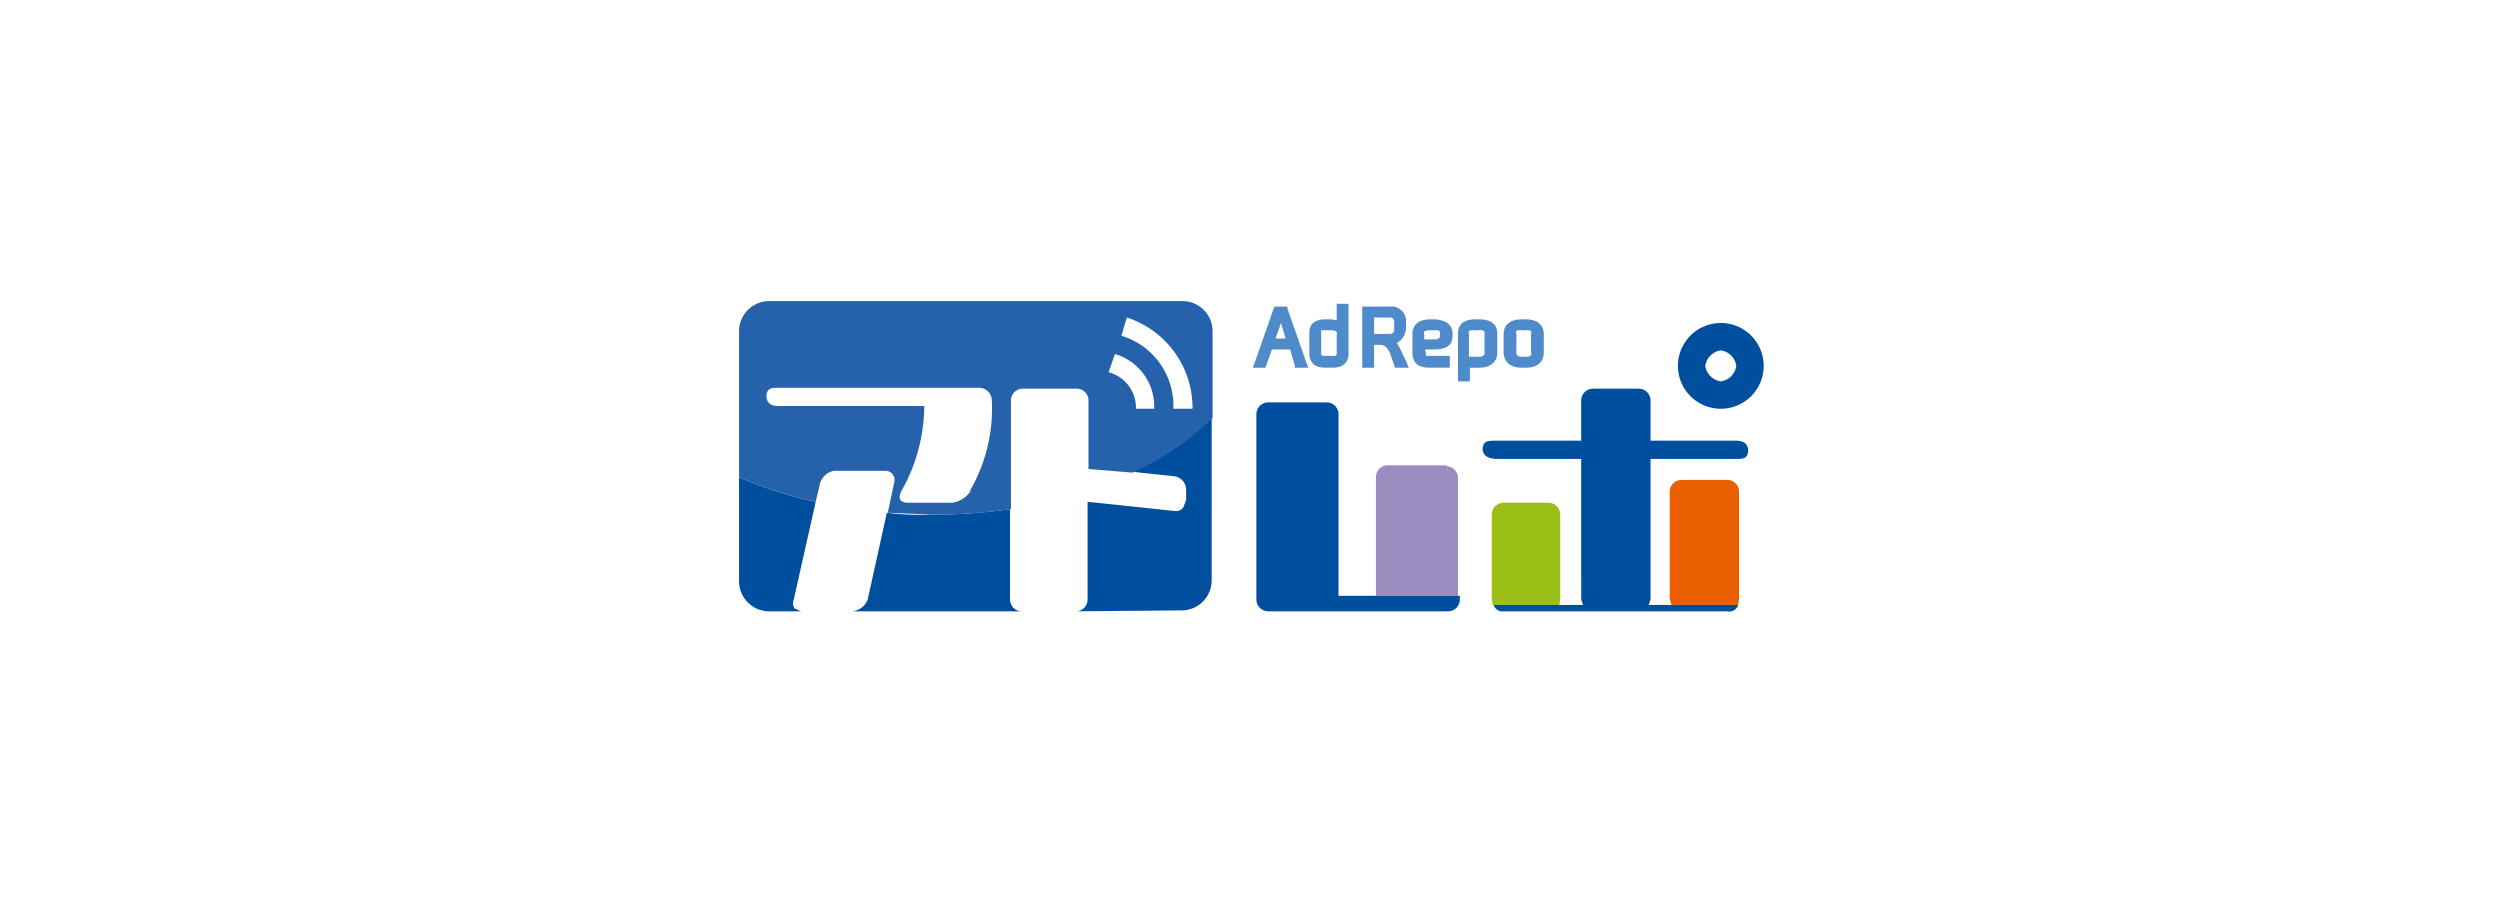
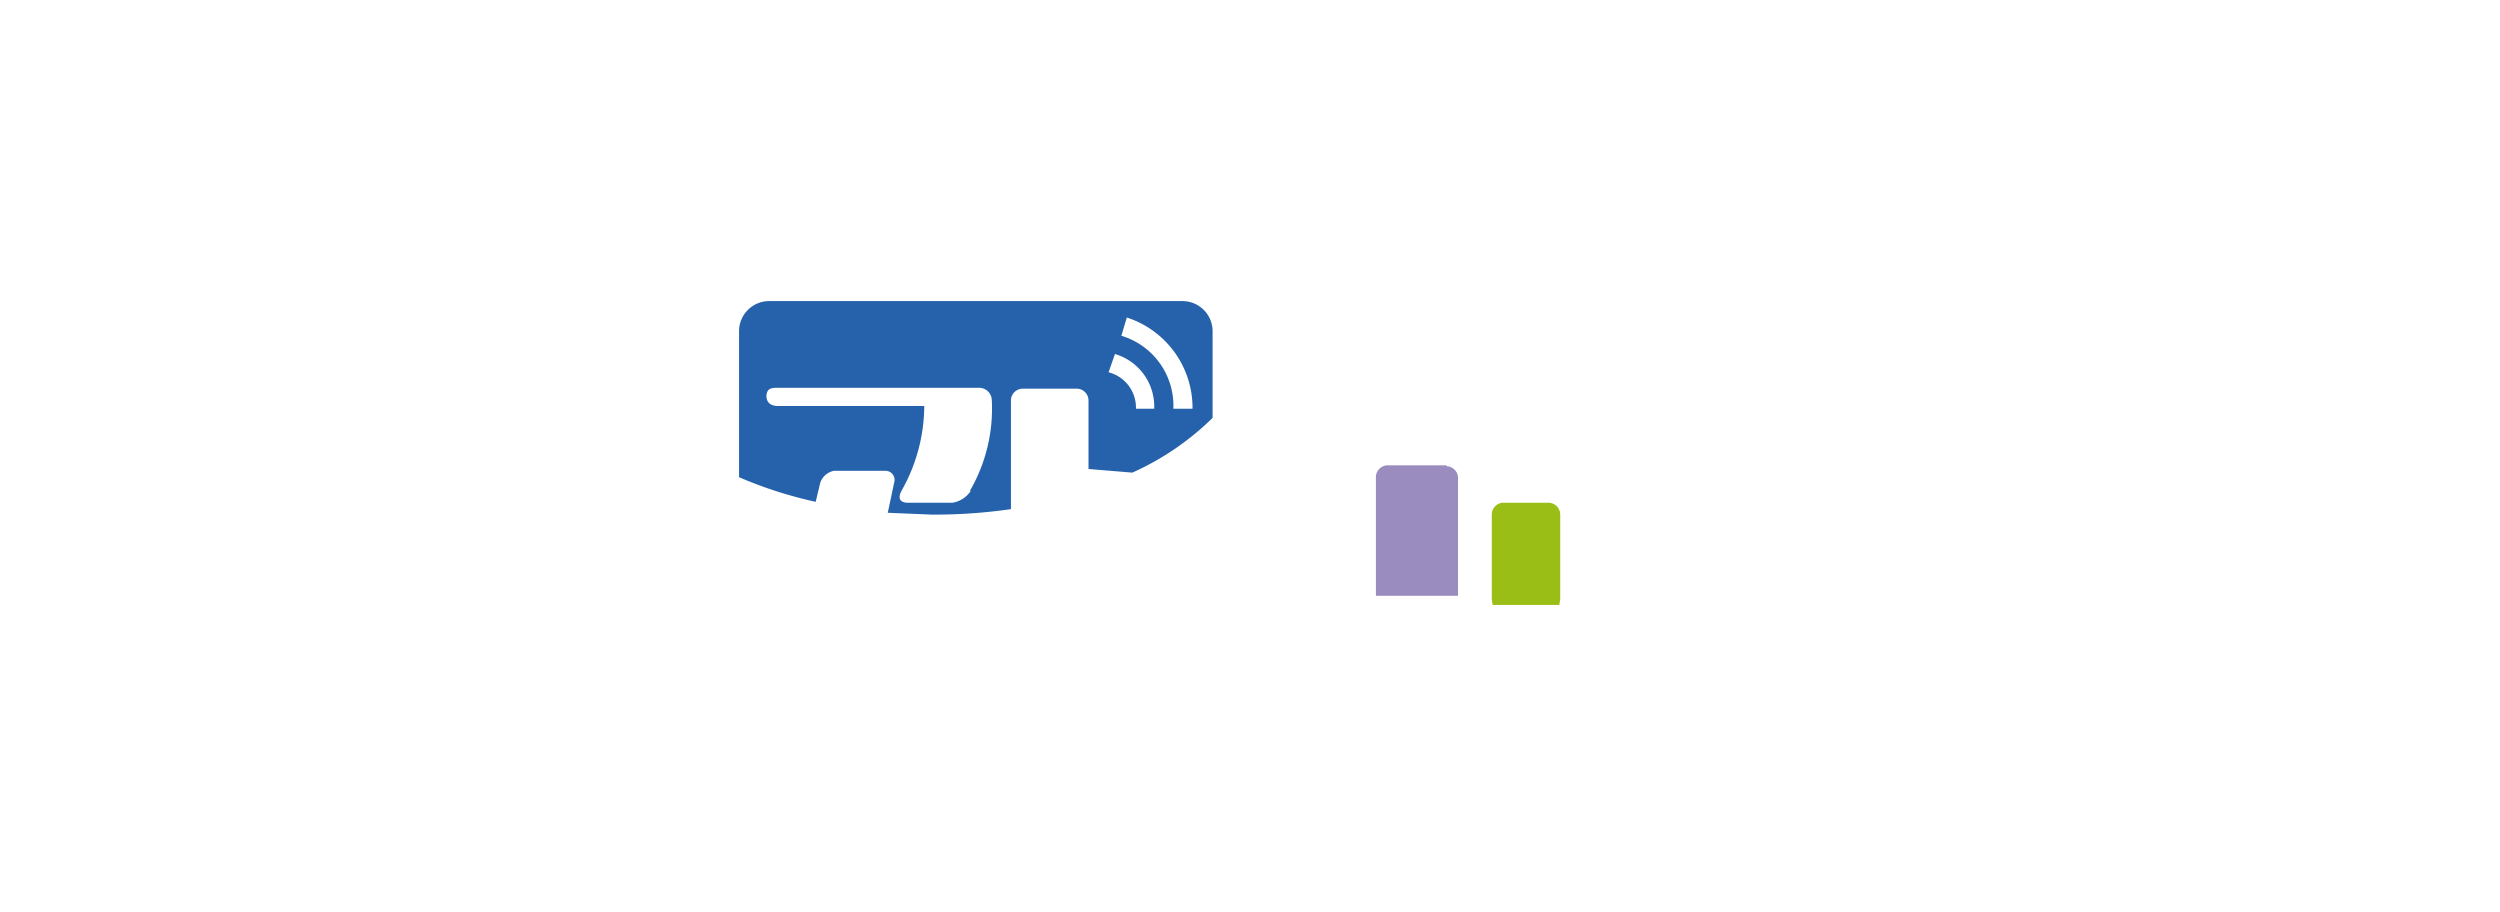
<svg xmlns="http://www.w3.org/2000/svg" viewBox="0 0 274 100">
  <path fill="#fff" d="M0 0h274v100H0Z" />
-   <path fill="#4f8bca" d="M141.1 33.8v-.2h-1.4l-.1.2-2.1 6-.2.5h1.4l.1-.3.6-1.7h2l.5 1.7v.3h1.5l-.2-.5Zm-1.3 3.3.6-1.7.5 1.7Zm6.7-2-.6-.1h-.6q-1.8 0-1.8 1.5v2.2q0 1.6 1.8 1.6h.7q1.8 0 1.8-1.6v-5.4h-1.3Zm0 3.5q.1.5-.5.4h-.6q-.7.1-.6-.4v-2.4h1q.9 0 .7.5Zm6.9-.5-.3-.5a2 2 0 0 0 1-1.6v-.7a1.6 1.6 0 0 0-1.8-1.7h-3v6.7h1.3v-2.5h.7q.6 0 1 .8l.5 1.4.1.3h1.5l-.2-.5Zm-.6-2q0 .5-.5.5h-1.7v-1.8h1.7q.5 0 .5.5Zm4.5-1.1h-.5c-1.7 0-2 1-2 1.6v2c0 1.5 1 1.7 2 1.7h2.1V39h-2.6l-.1-.7h1c1.7 0 2-.8 2-1.5v-.2q0-1.5-2-1.6m0 2.2h-1.1v-.6q-.2-.4.6-.4h.5q.8-.1.6.5.1.5-.6.5m5-2.2h-.5c-1.7 0-1.9 1-1.9 1.5v5.3h1.3v-1.5h1c1.8 0 2-1.2 2-1.6v-2.2c0-.6-.3-1.5-2-1.5m.6 3.6q.1.5-.7.5h-1v-2.5q-.2-.5.6-.4h.4q.8-.1.7.4Zm4.5-3.6h-.4c-1.7 0-2 1-2 1.6v2c0 .6.3 1.7 2 1.7h.4c1.7 0 2-1 2-1.7v-2c0-.6-.3-1.6-2-1.6m.6 3.6q.2.5-.6.5h-.4q-.7 0-.6-.6v-1.9q-.2-.5.6-.4h.4q.8-.1.6.4Z" />
-   <path fill="#ea6000" d="M190.6 53.9a1.3 1.3 0 0 0-1.3-1.3h-5a1.3 1.3 0 0 0-1.3 1.3v11.8l.2.6h7.3l.1-.6Z" />
  <path fill="#9abe15" d="M171 65.7v-9.3a1.3 1.3 0 0 0-1.3-1.3h-5a1.3 1.3 0 0 0-1.2 1.3v9.3l.1.6h7.3z" />
  <path fill="#9b8cc0" d="M158.5 51h-6.4a1.3 1.3 0 0 0-1.3 1.4v12.9h9v-13a1.3 1.3 0 0 0-1.2-1.2" />
-   <path fill="#004f9f" d="M87.8 67h.1Zm30.1 0a1.3 1.3 0 0 0 1.3-1.3V55l9.5 1a1 1 0 0 0 1-.4l.3-.8v-1.2a1.5 1.5 0 0 0-1.3-1.4l-4.7-.5a30 30 0 0 0 8.8-6v17.9a3.3 3.3 0 0 1-3.3 3.3Zm46.9 0a1 1 0 0 1-1.1-.7h9.8l-.2-.6V50.3h-9.4q-1.3-.1-1.4-1c0-1 .6-1 1.4-1h9.4v-4.4a1.3 1.3 0 0 1 1.3-1.3h5a1.3 1.3 0 0 1 1.3 1.3v4.4h9.4q1.2 0 1.3 1c0 1-.6 1-1.3 1h-9.4v15.4l-.2.6h9.8a1 1 0 0 1-1.2.7ZM139 67a1.3 1.3 0 0 1-1.3-1.3V45.4a1.3 1.3 0 0 1 1.3-1.3h6.4a1.3 1.3 0 0 1 1.3 1.3v19.9H160v.4a1.3 1.3 0 0 1-1.3 1.3Zm-45.6 0a2 2 0 0 0 1.7-1.3l2.1-9.5q2.4.3 4.8.2a58 58 0 0 0 8.7-.6v9.9A1.3 1.3 0 0 0 112 67Zm-9.1 0a3.3 3.3 0 0 1-3.3-3.3V52.3a46 46 0 0 0 8.4 2.7L87 65.7a1 1 0 0 0 .1 1l.7.3Zm99.6-26.9a4.7 4.7 0 0 1 4.7-4.7 4.7 4.7 0 0 1 4.7 4.7 4.7 4.7 0 0 1-4.7 4.7 4.7 4.7 0 0 1-4.7-4.7m3 0a2 2 0 0 0 1.7 1.7 2 2 0 0 0 1.7-1.7 2 2 0 0 0-1.7-1.7 2 2 0 0 0-1.7 1.7m1.7-4.7" />
  <path fill="#2662ac" d="M129.5 33H84.3a3.3 3.3 0 0 0-3.3 3.3v16a46 46 0 0 0 8.4 2.7l.5-2.1a2 2 0 0 1 1.5-1.3H97a1 1 0 0 1 1 1.3l-.7 3.3 4.8.2a58 58 0 0 0 8.7-.6v-12a1.3 1.3 0 0 1 1.3-1.2h6a1.3 1.3 0 0 1 1.2 1.3v7.5l4.8.4a30 30 0 0 0 8.8-6v-9.5a3.3 3.3 0 0 0-3.3-3.3m-23.2 20.8a3 3 0 0 1-2 1.3h-5q-1.2-.1-.6-1.3a19 19 0 0 0 2.5-9.3H85.3q-1.2 0-1.3-1c0-1 .6-1 1.3-1h22a1.4 1.4 0 0 1 1.4 1.3 18 18 0 0 1-2.4 10m18.2-9a4 4 0 0 0-3-4l.7-2a6 6 0 0 1 4.3 6Zm4.1 0a8 8 0 0 0-5.7-8l.6-2a10.4 10.4 0 0 1 7.2 10Z" />
</svg>